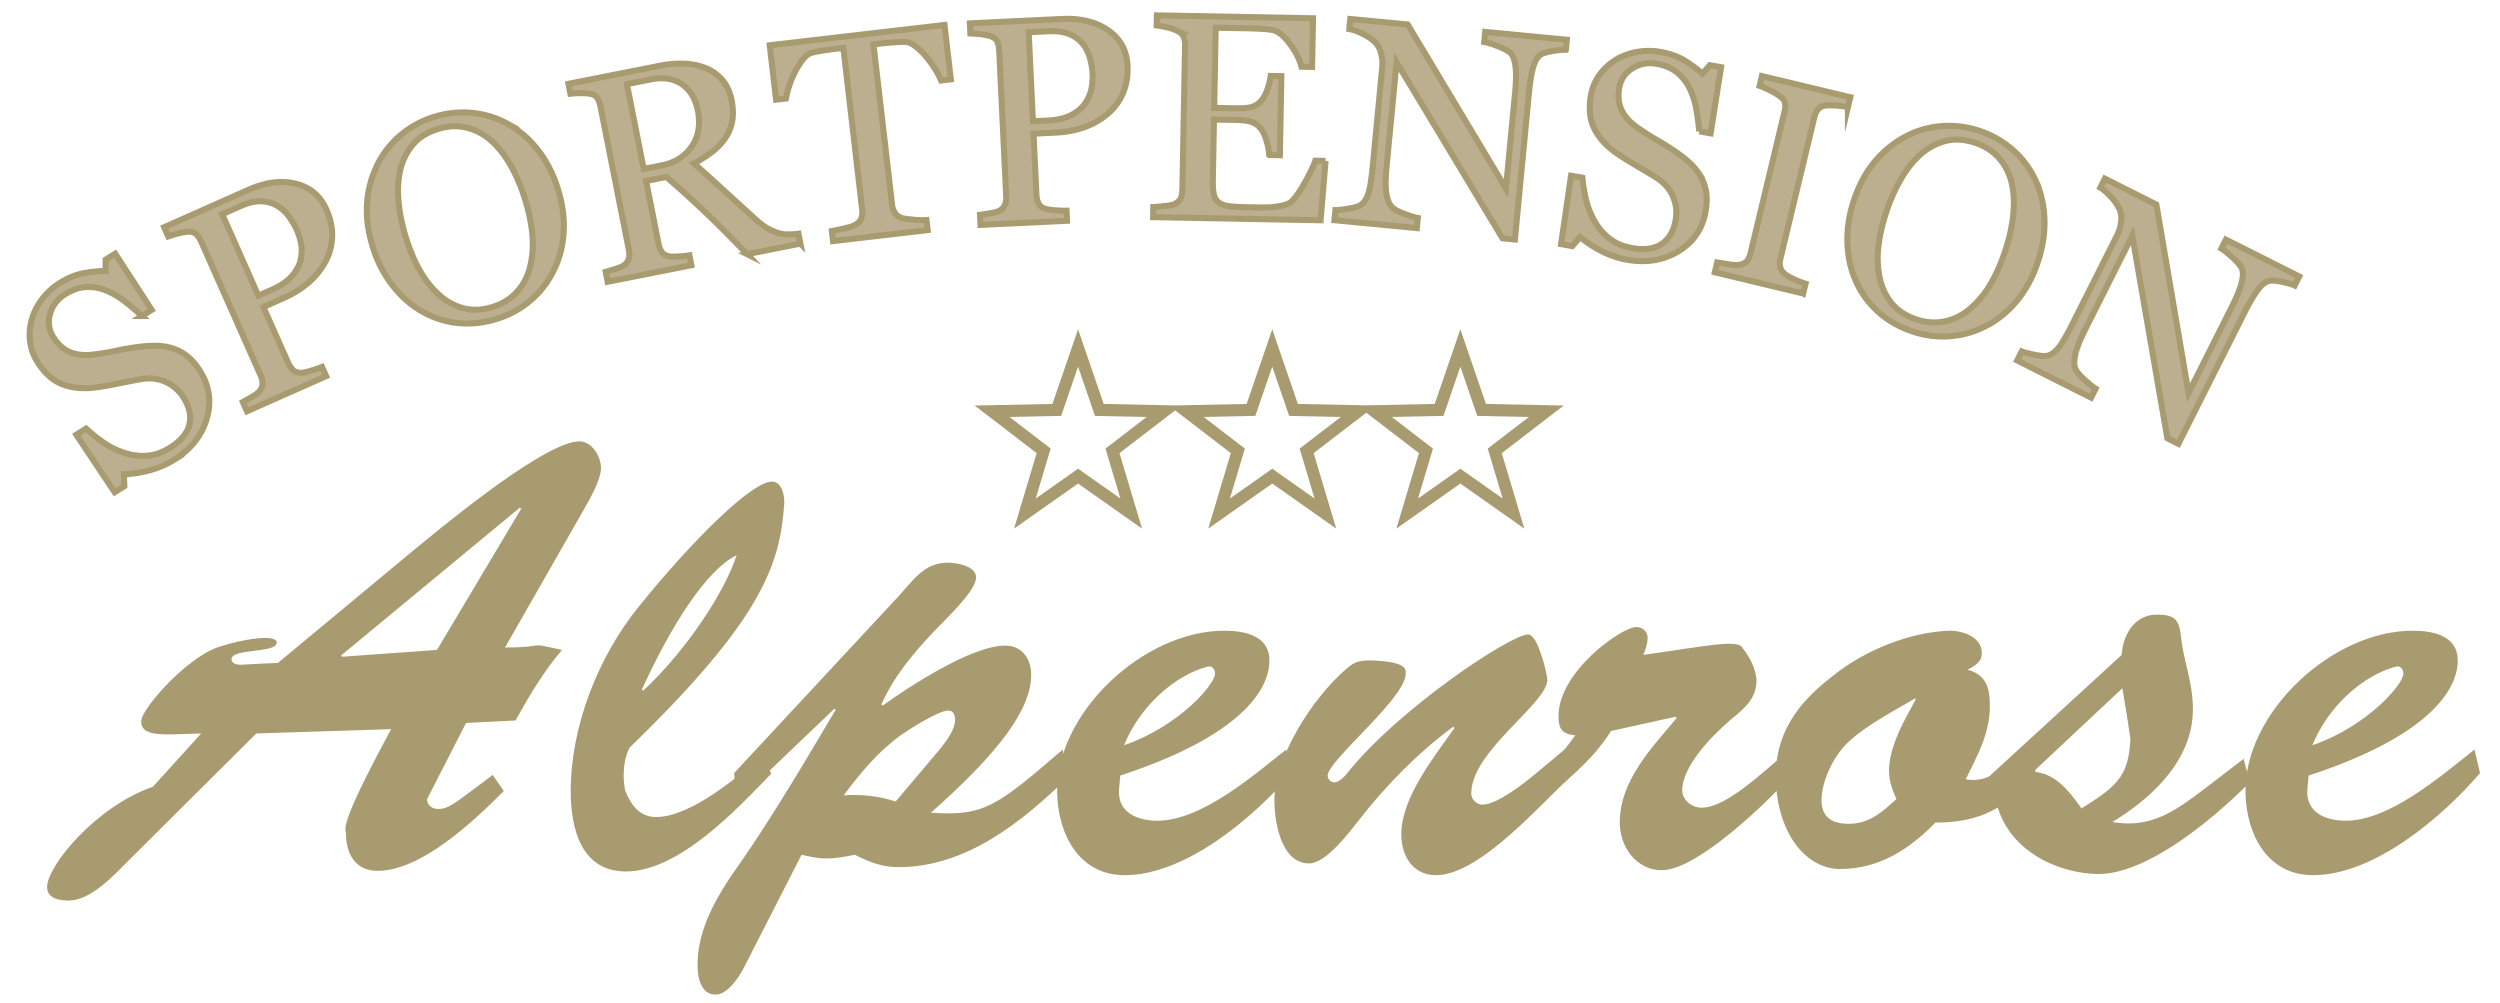
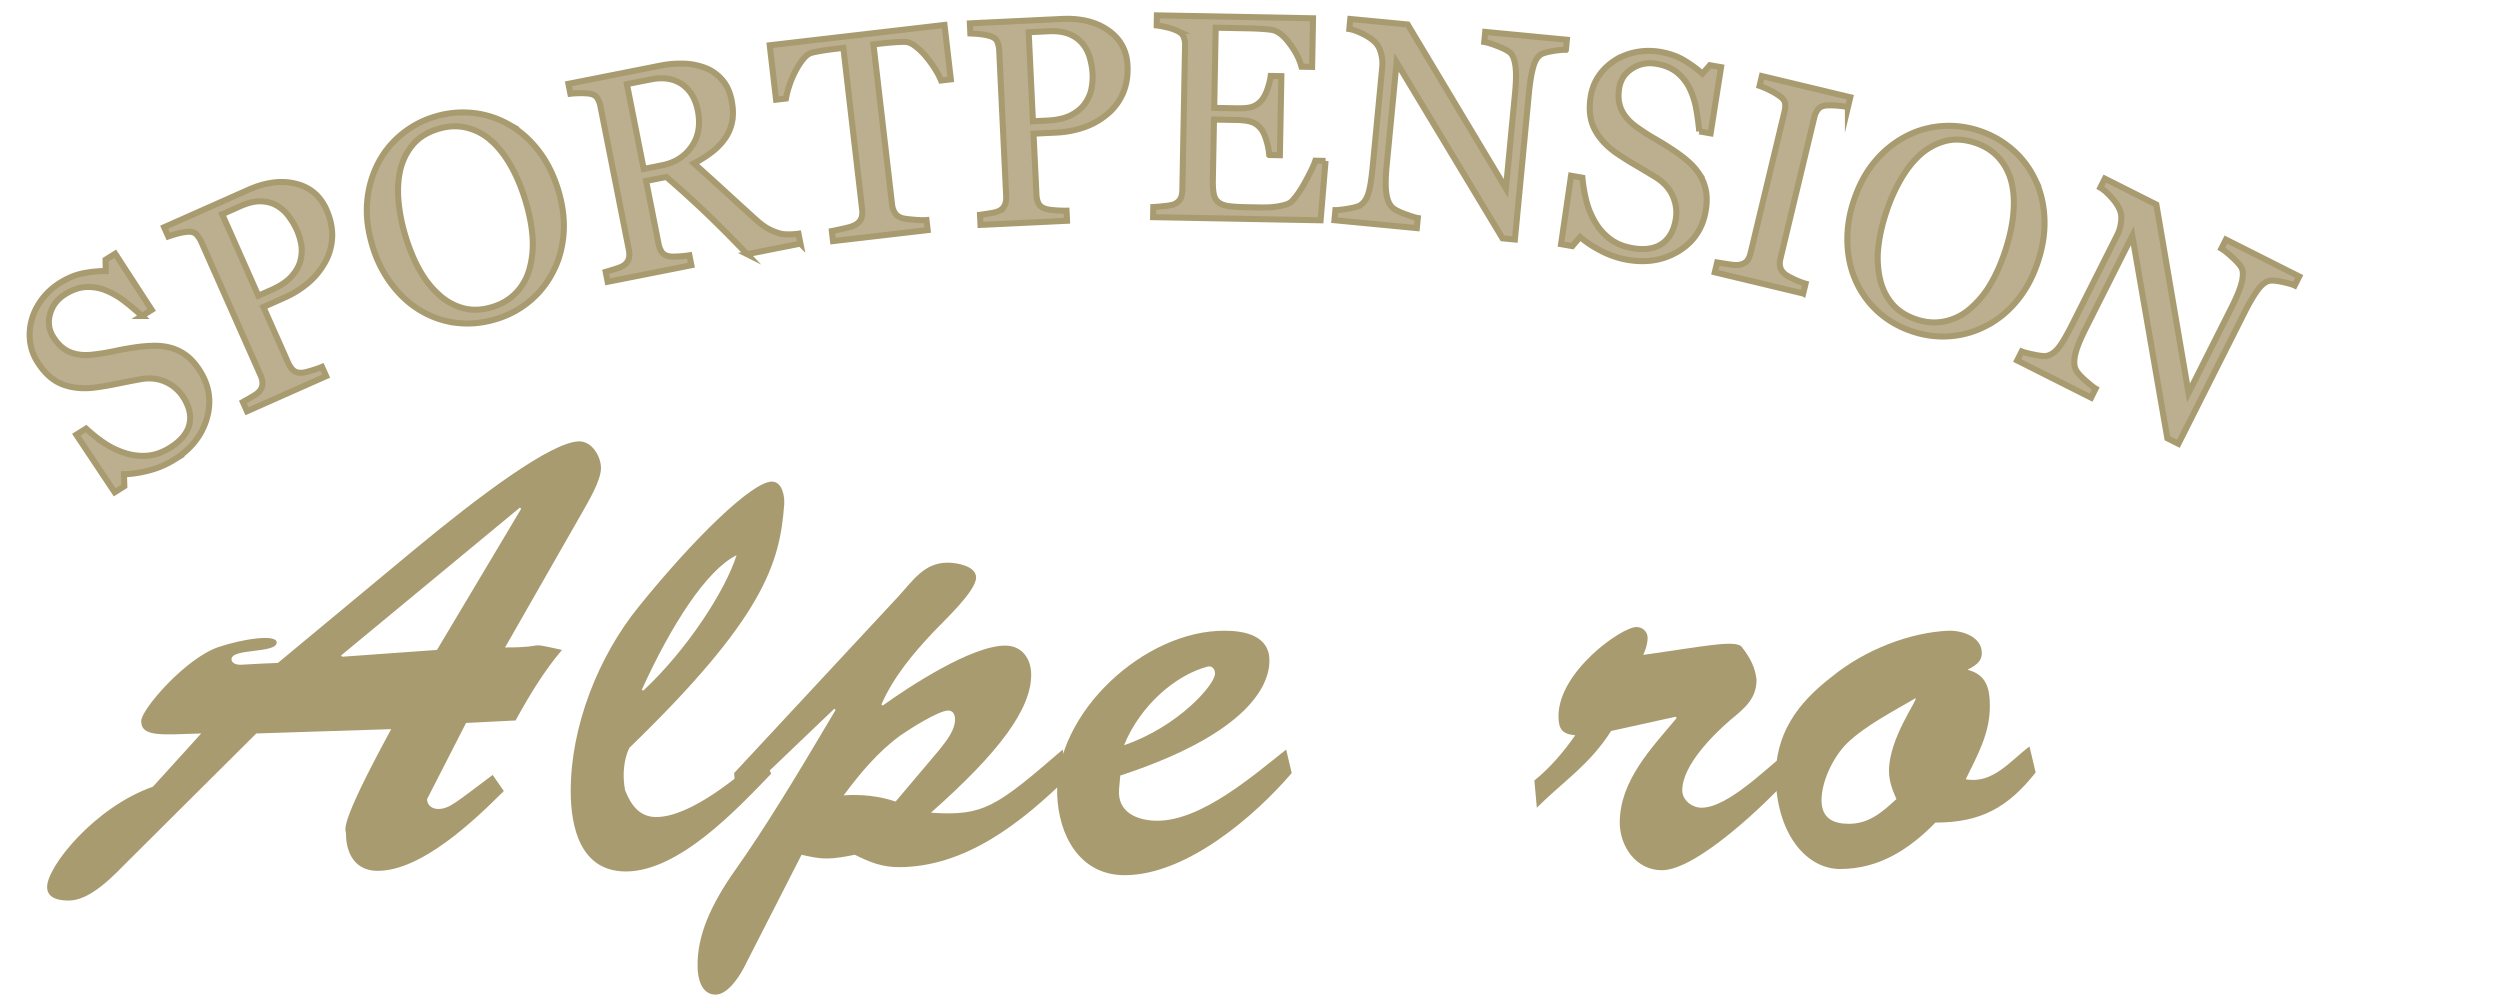
<svg xmlns="http://www.w3.org/2000/svg" width="206" height="82.667" viewBox="0 0 206 82.667">
-   <path fill="none" stroke="#A99B70" stroke-miterlimit="10" d="M88.833 28.675l1.752 5.102 5.334.11-4.252 3.262 1.545 5.169-4.379-3.085-4.38 3.085 1.545-5.169-4.252-3.262 5.335-.11zm16 0l1.752 5.102 5.334.11-4.252 3.262 1.545 5.169-4.379-3.085-4.38 3.085 1.545-5.169-4.252-3.262 5.335-.11zm15.5 0l1.751 5.102 5.334.11-4.251 3.262 1.544 5.169-4.378-3.085-4.379 3.085 1.545-5.169-4.252-3.262 5.334-.11z" />
  <g fill="#A99B70">
    <path d="M35.192 65.843c0 .51.408.816.918.816.917 0 1.479-.561 4.487-2.805l.918 1.326c-2.448 2.448-6.782 6.579-10.403 6.579-1.836 0-2.601-1.428-2.601-3.06 0-.408-.765-.357 3.723-8.618l-11.117.357L10.664 70.84c-1.224 1.224-3.162 3.366-4.998 3.366-.765 0-1.785-.153-1.785-1.122 0-1.683 3.927-6.578 8.72-8.261l3.978-4.385c-3.264.102-4.946.306-4.946-1.02 0-.969 3.723-5.252 6.425-6.119 1.989-.663 4.742-1.071 4.742-.357 0 .917-3.723.458-3.723 1.376 0 .357.459.459.714.459.816-.051 2.906-.153 3.11-.153l11.423-9.485c4.998-4.131 11.117-8.771 13.412-8.771 1.071 0 1.785 1.275 1.785 2.193 0 1.071-1.071 2.805-1.581 3.723L41.617 53.35c3.773 0 1.479-.51 4.691.204-1.479 1.734-2.703 3.773-3.825 5.813l-4.08.204-3.211 6.272zm7.751-23.917l-.102-.102-14.737 12.188.102.102 7.802-.561 6.935-11.627zm20.606 21.826c-2.805 2.907-7.598 8.057-11.984 8.057-3.723 0-4.539-3.621-4.539-6.629 0-5.354 2.295-11.117 5.609-15.196 4.488-5.559 9.333-10.301 10.964-10.301.867 0 1.071 1.224 1.02 1.887-.357 4.845-1.683 9.332-12.749 20.041-.459.867-.612 2.295-.357 3.519.459 1.173 1.173 2.193 2.55 2.193 2.805 0 6.731-3.264 8.771-5.1l.715 1.529zm-10.556-6.833c3.621-3.366 6.782-8.261 7.7-11.168-2.499 1.224-5.406 5.813-7.802 11.066l.102.102z" />
    <path d="M61.255 79.815c-.408.765-1.326 2.142-2.295 2.142-1.173 0-1.479-1.376-1.479-2.294-.051-2.55 1.071-5.1 3.162-8.057 2.346-3.315 4.896-7.497 8.21-13.106l-.102-.102-8.057 7.7-.204-2.396 13.514-14.534c1.224-1.326 2.142-2.805 4.08-2.805.714 0 2.346.255 2.346 1.224 0 1.122-2.652 3.569-3.468 4.437-1.734 1.835-3.315 3.723-4.334 6.017l.102.102c2.192-1.581 7.343-4.946 10.097-4.946 1.377 0 2.142 1.071 2.142 2.396 0 2.805-2.55 6.323-8.261 11.372 4.385.306 5.405-.51 10.862-5.202l.357 2.346c-3.773 3.672-8.363 7.343-13.871 7.343-1.377 0-2.397-.408-3.621-1.02-.765.153-1.53.306-2.346.306-.714 0-1.377-.153-2.04-.306l-4.794 9.383zM77.42 61.763c.561-.714 1.275-1.581 1.275-2.499 0-.357-.153-.714-.561-.714-.816 0-3.264 1.581-3.927 2.04-1.887 1.377-3.314 3.111-4.691 4.947 1.479-.102 2.907.051 4.284.51l3.62-4.284z" />
    <path d="M106.438 63.701c-3.11 3.621-8.72 8.414-13.769 8.414-3.723 0-5.457-3.314-5.559-6.68-.204-6.681 7.19-13.514 13.82-13.463 1.632 0 3.672.408 3.672 2.448 0 2.499-2.499 6.272-12.29 9.485l-.102 1.122c-.153 1.938 1.53 2.601 3.162 2.601 3.621 0 7.904-3.723 10.607-5.865l.459 1.938zm-6.323-8.21c0-.357-.255-.663-.612-.561-2.55.663-5.507 3.11-6.884 6.476 4.487-1.53 7.547-5.048 7.496-5.915z" />
-     <path d="M129.592 61.202l.408 2.244c-2.702 2.396-7.955 8.669-11.678 8.669-1.938 0-2.855-1.632-2.855-3.366 0-3.06 2.753-6.425 4.386-8.771l-.103-.102c-2.958 2.193-5.558 4.845-7.853 7.802-.766.969-2.652 3.468-4.029 3.468-2.244 0-2.805-3.213-2.855-4.947-.153-3.519 3.06-8.669 6.018-11.168.662-.561 1.121-.612 1.988-.612 3.061.102 2.805.816 2.805 1.122 0 1.989-6.425 7.139-6.425 8.363 0 .306.255.561.561.561.357 0 .815-.459 1.021-.714 4.079-5.201 13.463-11.474 14.941-11.474.203 0 .51.255.815.969.306.765.612 1.683.765 2.754 0 1.989-6.271 5.864-6.271 9.383 0 .459.408.918.918.918 1.223 0 3.467-1.785 4.385-2.55l3.058-2.549z" />
    <path d="M132.755 60.233c-1.785 2.805-3.927 4.131-6.12 6.323l-.203-2.244c1.326-1.071 2.396-2.346 3.365-3.723-1.07-.102-1.377-.51-1.377-1.581 0-3.672 5.201-7.343 6.426-7.343.51 0 .918.408.918.867 0 .51-.153.969-.357 1.428 4.793-.663 7.599-1.275 8.108-.663.765.969 1.122 1.785 1.224 2.703 0 1.581-.969 2.346-2.142 3.314-1.479 1.275-3.978 3.774-3.978 5.813 0 .816.816 1.428 1.58 1.428 2.193 0 5.406-3.314 7.089-4.589l.356 1.887c-1.938 2.193-7.802 7.853-10.709 7.853-2.141 0-3.467-1.989-3.467-3.926 0-3.468 2.652-6.17 4.691-8.618l-.102-.102-5.302 1.173z" />
    <path d="M167.739 63.65c-2.295 2.907-4.538 4.131-8.261 4.131-2.142 2.193-4.641 3.825-7.854 3.825-2.651 0-5.099-2.652-5.304-7.292-.102-3.825 1.785-6.375 4.641-8.567 2.754-2.244 6.426-3.621 9.536-3.774 1.122-.051 2.805.459 2.805 1.836 0 .765-.612 1.071-1.173 1.377 1.529.408 1.836 1.479 1.836 3.009 0 2.244-1.02 4.028-1.988 6.017 2.243.408 3.672-1.53 5.252-2.703l.51 2.141zm-15.553-2.397c-1.123 1.122-2.092 3.111-2.092 4.691 0 1.479.969 1.938 2.244 1.938 1.684 0 2.754-.969 3.927-2.04-.356-.816-.612-1.479-.612-2.346 0-2.652 2.396-5.864 2.193-5.966-1.734 1.021-4.131 2.244-5.66 3.723z" />
-     <path d="M184.875 62.528l.51 1.938c-3.111 3.111-8.67 7.751-12.749 7.547-3.417-.153-7.19-2.091-8.108-5.813-.306.306-.662.663-1.121.663-.51 0-.867-.51-.867-.969 0-.663.816-1.377 1.224-1.785l11.065-10.148c.103-1.683 1.071-3.314 2.907-3.314 1.53 0 1.836.459 1.989 1.887.203 1.938.969 3.672.969 5.916 0 4.182-3.365 7.292-6.629 9.281 3.264.561 5.252-.969 7.75-2.855l3.06-2.348zm-17.337 1.071c1.887.102 3.008 1.683 3.977 3.009 3.061-1.887 3.876-2.754 4.029-5.711a122.394 122.394 0 0 0-.664-4.182l-7.342 6.884z" />
-     <path d="M204.356 63.701c-3.109 3.621-8.719 8.414-13.768 8.414-3.723 0-5.457-3.314-5.559-6.68-.204-6.681 7.189-13.514 13.819-13.463 1.632 0 3.672.408 3.672 2.448 0 2.499-2.499 6.272-12.29 9.485l-.102 1.122c-.153 1.938 1.529 2.601 3.161 2.601 3.62 0 7.904-3.723 10.606-5.865l.461 1.938zm-6.322-8.21c0-.357-.256-.663-.612-.561-2.55.663-5.507 3.11-6.884 6.476 4.486-1.53 7.546-5.048 7.496-5.915z" />
  </g>
  <path d="M14.068 28.659c.505.145.952.37 1.341.674.389.305.747.719 1.075 1.242.779 1.246.961 2.56.546 3.944-.415 1.384-1.305 2.503-2.669 3.356a7.475 7.475 0 0 1-2.071.888c-.751.198-1.442.301-2.074.309l.027.992-.795.498-3.16-4.741.805-.503c.538.492 1.069.909 1.591 1.25a6.639 6.639 0 0 0 1.722.796 4.69 4.69 0 0 0 1.791.179c.605-.056 1.213-.275 1.822-.656.457-.286.818-.595 1.085-.928s.437-.675.512-1.026c.075-.352.071-.707-.011-1.066s-.243-.731-.484-1.116a3.341 3.341 0 0 0-1.463-1.278c-.623-.289-1.328-.362-2.115-.221a90.84 90.84 0 0 0-1.836.357c-.686.141-1.29.245-1.809.313-1.019.14-1.929.058-2.732-.246-.803-.304-1.496-.922-2.081-1.856a4.092 4.092 0 0 1-.61-1.705 4.62 4.62 0 0 1 .157-1.826c.168-.585.454-1.139.854-1.661s.886-.962 1.456-1.319c.649-.406 1.292-.67 1.93-.792s1.251-.184 1.841-.184l-.015-.931.795-.497 3.007 4.629-.805.503a20.958 20.958 0 0 0-1.455-1.232 6.462 6.462 0 0 0-1.543-.887c-.525-.206-1.064-.294-1.618-.266s-1.128.229-1.724.602c-.629.394-1.04.932-1.23 1.613-.191.682-.104 1.314.261 1.897.381.609.839 1.025 1.375 1.248.536.223 1.155.293 1.86.211.628-.07 1.229-.167 1.802-.291a25.476 25.476 0 0 1 1.695-.307c.505-.077 1.01-.121 1.514-.132.503-.011.982.045 1.436.166zm12.83-11.384c.352.792.508 1.563.468 2.312a4.596 4.596 0 0 1-.618 2.088 6.094 6.094 0 0 1-1.399 1.672 8.184 8.184 0 0 1-1.943 1.196l-1.703.756 2.045 4.605c.111.25.25.452.416.604.166.153.4.222.702.208.15-.007.398-.061.742-.163s.653-.208.928-.322l.337.761-6.522 2.896-.338-.761c.165-.09.402-.225.711-.405.309-.18.515-.327.618-.441.173-.188.268-.393.285-.614s-.036-.471-.16-.75l-4.87-10.968a2.204 2.204 0 0 0-.406-.627c-.16-.168-.395-.243-.703-.226a4.942 4.942 0 0 0-.897.161c-.285.08-.527.155-.727.227l-.337-.76 6.94-3.082c1.414-.628 2.713-.796 3.897-.506s2.031 1.003 2.534 2.139zm-2.105 4.037c.091-.45.094-.876.009-1.279a5.192 5.192 0 0 0-.322-1.043 6.102 6.102 0 0 0-.696-1.178 3.142 3.142 0 0 0-.988-.882c-.399-.225-.843-.339-1.333-.344s-1.038.127-1.645.396l-1.51.67 2.981 6.716 1.093-.485c.771-.343 1.345-.74 1.72-1.193.377-.454.607-.913.691-1.378zm17.092-11.076c.926.517 1.746 1.232 2.458 2.146.713.913 1.262 1.997 1.646 3.252.387 1.262.536 2.471.449 3.625s-.379 2.204-.874 3.148a7.619 7.619 0 0 1-1.912 2.4 7.82 7.82 0 0 1-2.757 1.482c-1.105.338-2.191.444-3.255.317a7.425 7.425 0 0 1-2.945-.992c-.894-.519-1.692-1.236-2.394-2.153a9.889 9.889 0 0 1-1.595-3.146c-.396-1.292-.547-2.506-.454-3.642a8.44 8.44 0 0 1 .865-3.139 7.552 7.552 0 0 1 1.934-2.431 7.843 7.843 0 0 1 2.74-1.477 7.894 7.894 0 0 1 3.163-.319 7.495 7.495 0 0 1 2.931.929zm1.783 11.784c.21-.808.279-1.671.206-2.588-.072-.917-.271-1.906-.596-2.967-.334-1.091-.747-2.059-1.239-2.905s-1.042-1.527-1.649-2.044a4.683 4.683 0 0 0-2.001-1.011c-.729-.165-1.493-.125-2.292.12-.897.274-1.596.713-2.097 1.316s-.845 1.309-1.03 2.118c-.172.771-.215 1.626-.128 2.563.087.938.279 1.892.577 2.863.33 1.076.724 2.017 1.184 2.824.46.807 1.002 1.483 1.626 2.027a4.73 4.73 0 0 0 1.996 1.074c.726.182 1.514.143 2.366-.118.799-.245 1.463-.652 1.991-1.223a4.6 4.6 0 0 0 1.086-2.049zm22.289-1.947l-4.393.87a104.082 104.082 0 0 0-3.419-3.432 93.095 93.095 0 0 0-3.236-2.931l-1.671.331 1.025 5.173c.053.269.142.496.267.682.125.187.335.306.632.358.148.026.4.028.754.006s.65-.053.89-.092l.162.816-6.897 1.366-.162-.816c.181-.051.442-.131.783-.238.341-.107.574-.206.7-.294.21-.145.348-.324.414-.536s.069-.468.009-.767L49.479 8.774a2.083 2.083 0 0 0-.256-.69c-.118-.192-.329-.313-.633-.365a5.24 5.24 0 0 0-.785-.042 7.206 7.206 0 0 0-.805.047l-.162-.816 7.53-1.491a8.635 8.635 0 0 1 1.985-.172 5.361 5.361 0 0 1 1.779.358 3.52 3.52 0 0 1 1.376.976c.381.438.641 1.006.779 1.703.125.628.139 1.203.042 1.724a3.512 3.512 0 0 1-.602 1.422c-.28.397-.637.765-1.072 1.102a9.7 9.7 0 0 1-1.476.932c1.016.906 1.862 1.67 2.539 2.292.677.623 1.505 1.378 2.486 2.267.428.393.8.672 1.115.836s.621.289.917.374c.219.06.483.087.792.082.31-.005.565-.024.766-.056l.163.816zM57.502 9.114c-.196-.987-.634-1.713-1.316-2.178-.682-.465-1.54-.596-2.574-.391l-1.955.387 1.384 6.989 1.506-.298c1.057-.209 1.872-.722 2.442-1.539.574-.817.743-1.807.513-2.97zm20.845-2.575l-.803.093a5.634 5.634 0 0 0-.495-.951 8.946 8.946 0 0 0-.739-1.017 5.472 5.472 0 0 0-.873-.848c-.307-.236-.591-.358-.853-.367-.245-.003-.551.009-.918.036-.368.027-.707.059-1.018.095l-.677.079 1.536 13.212c.03.256.111.484.245.685.133.201.343.344.628.428.146.039.447.078.904.119.457.042.81.052 1.06.03l.096.827-7.799.906-.096-.826c.216-.041.544-.11.985-.209.44-.099.742-.192.905-.282.245-.13.416-.298.514-.502.098-.204.128-.465.092-.784L69.493 3.946l-.675.079c-.241.028-.539.068-.895.122s-.694.118-1.015.195c-.253.061-.501.245-.744.552a6.106 6.106 0 0 0-.653 1.026 8.008 8.008 0 0 0-.488 1.183 6.8 6.8 0 0 0-.26 1.015l-.815.095-.521-4.483 14.399-1.673.521 4.482zm14.56-1.13c.042.866-.092 1.641-.399 2.325a4.592 4.592 0 0 1-1.331 1.724 6.08 6.08 0 0 1-1.909 1.054 8.195 8.195 0 0 1-2.245.413l-1.861.089.241 5.033c.013.273.069.511.169.713.1.203.292.352.579.448.143.048.393.086.75.117.357.03.685.042.981.035l.04.831-7.129.341-.04-.832c.187-.024.456-.064.81-.121.353-.056.599-.119.736-.188a1.01 1.01 0 0 0 .488-.469c.096-.2.137-.453.123-.757l-.574-11.986a2.198 2.198 0 0 0-.152-.732c-.088-.214-.28-.37-.574-.465a4.966 4.966 0 0 0-.894-.174 10.425 10.425 0 0 0-.759-.051l-.04-.831 7.585-.363c1.545-.074 2.817.239 3.817.938.999.697 1.529 1.667 1.588 2.908zm-3.423 3.003c.247-.387.404-.784.471-1.19a5.24 5.24 0 0 0 .077-1.089 6.098 6.098 0 0 0-.223-1.351 3.152 3.152 0 0 0-.602-1.179c-.29-.353-.663-.621-1.118-.803s-1.014-.256-1.677-.225l-1.65.079.351 7.339 1.194-.058c.843-.04 1.521-.204 2.035-.49s.895-.63 1.142-1.033zm19.742 4.847l-.408 4.892-13.802-.258.016-.832c.234-.011.547-.039.939-.082s.646-.091.765-.144c.252-.112.429-.262.53-.447s.154-.423.16-.712l.224-11.951a1.718 1.718 0 0 0-.116-.688c-.082-.201-.259-.366-.53-.497a3.955 3.955 0 0 0-.844-.285 6.428 6.428 0 0 0-.847-.157l.015-.832 12.865.24-.075 4.007-.878-.017c-.146-.596-.471-1.233-.978-1.911-.507-.678-.995-1.052-1.462-1.123-.242-.036-.53-.064-.866-.086s-.718-.037-1.148-.045l-2.613-.049-.124 6.608 1.875.035c.602.011 1.042-.037 1.322-.146.279-.108.527-.292.743-.554.176-.224.328-.523.457-.9.128-.376.215-.732.26-1.068l.878.017-.122 6.515-.879-.017a5.28 5.28 0 0 0-.229-1.194c-.129-.42-.266-.726-.411-.916-.237-.309-.508-.514-.815-.613-.307-.099-.714-.154-1.222-.163l-1.875-.035-.093 4.983c-.009.5.019.894.083 1.184s.197.511.398.663c.2.152.476.253.827.302.351.049.85.08 1.499.092l1.019.019c.422.008.778-.001 1.067-.027a6.23 6.23 0 0 0 .923-.153c.318-.076.544-.183.68-.321.366-.368.754-.929 1.163-1.684.409-.754.671-1.31.787-1.667l.842.017zm19.807-9.154c-.218-.013-.559.017-1.021.09-.463.074-.797.164-1.004.269-.298.167-.522.523-.672 1.065-.15.543-.267 1.238-.348 2.086l-1.162 12.12-1.016-.097-8.732-14.505-.819 8.539c-.092.957-.103 1.697-.03 2.222.071.525.221.908.449 1.149.162.188.516.383 1.063.584.545.202.907.315 1.086.34l-.08.828-6.789-.651.079-.828c.211.004.573-.038 1.083-.126.512-.088.834-.181.969-.278.293-.191.512-.506.656-.944.144-.438.268-1.196.371-2.277l.781-8.154a3.225 3.225 0 0 0-.084-1.091c-.09-.37-.23-.662-.422-.876-.255-.284-.613-.54-1.074-.768s-.838-.365-1.132-.409l.079-.829 4.729.454 8.095 13.512.754-7.873c.093-.964.102-1.711.027-2.24-.076-.529-.221-.89-.438-1.083-.205-.169-.547-.347-1.027-.534-.48-.187-.848-.301-1.103-.341l.079-.829 6.73.646-.077.829zm10.997 10.254c.279.445.461.912.547 1.398.084.487.074 1.034-.033 1.642-.253 1.447-.996 2.546-2.23 3.297-1.234.752-2.645.988-4.229.711-.731-.128-1.442-.37-2.134-.725s-1.273-.741-1.748-1.157l-.645.755-.923-.162.821-5.638.936.164c.07.727.186 1.391.346 1.994.16.604.41 1.184.748 1.743.32.524.725.968 1.212 1.331s1.085.607 1.794.731c.531.093 1.006.105 1.428.036.42-.069.775-.209 1.066-.421.291-.211.525-.478.705-.8.18-.322.309-.707.387-1.153a3.348 3.348 0 0 0-.232-1.929c-.271-.631-.746-1.157-1.426-1.578-.465-.287-1-.608-1.604-.962a25.872 25.872 0 0 1-1.555-.977c-.85-.577-1.473-1.248-1.866-2.01s-.495-1.687-.306-2.771c.109-.624.338-1.182.687-1.676s.794-.912 1.337-1.252a5.026 5.026 0 0 1 1.746-.664 5.497 5.497 0 0 1 1.965-.007c.754.132 1.409.366 1.965.702.557.335 1.053.7 1.492 1.094l.611-.702.923.162-.86 5.453-.936-.164a20.939 20.939 0 0 0-.258-1.889 6.382 6.382 0 0 0-.554-1.691 3.867 3.867 0 0 0-1.024-1.28c-.432-.349-.992-.584-1.686-.706-.73-.128-1.396-.002-1.993.376-.598.379-.956.907-1.075 1.584-.123.708-.061 1.324.188 1.847.249.524.663.991 1.241 1.401.515.368 1.026.697 1.535.989.508.291.996.593 1.465.905.427.281.831.585 1.214.915a5.1 5.1 0 0 1 .958 1.084zm8.553 9.824l-7.282-1.747.194-.809c.209.034.511.083.905.145s.68.083.854.06c.274-.039.488-.13.645-.273.154-.144.268-.367.342-.671l2.81-11.714c.063-.266.075-.498.034-.697-.041-.198-.202-.396-.484-.592a6.21 6.21 0 0 0-.799-.463 5.801 5.801 0 0 0-.814-.346l.193-.809 7.282 1.747-.194.809a7.525 7.525 0 0 0-.863-.117 5.917 5.917 0 0 0-.9-.017c-.311.022-.539.124-.688.305a1.606 1.606 0 0 0-.313.648l-2.807 11.703c-.061.251-.059.486.005.707.063.22.215.419.454.597.145.099.389.228.732.387.343.159.639.272.889.34l-.195.807zm19.116-9.38c.456.958.71 2.016.762 3.173.052 1.157-.128 2.359-.542 3.604-.416 1.253-.994 2.325-1.734 3.215-.739.89-1.584 1.577-2.535 2.06a7.62 7.62 0 0 1-2.949.849 7.798 7.798 0 0 1-3.105-.389c-1.098-.364-2.043-.906-2.837-1.627a7.431 7.431 0 0 1-1.827-2.514c-.428-.94-.663-1.988-.704-3.142s.133-2.316.522-3.488c.426-1.283 1.005-2.36 1.738-3.232a8.42 8.42 0 0 1 2.523-2.058 7.542 7.542 0 0 1 2.984-.862 7.86 7.86 0 0 1 3.089.383 7.912 7.912 0 0 1 2.763 1.571 7.509 7.509 0 0 1 1.852 2.457zm-5.371 10.639a7.8 7.8 0 0 0 1.667-1.99c.473-.79.883-1.711 1.232-2.765.359-1.083.584-2.111.672-3.086.09-.975.035-1.848-.16-2.622-.199-.766-.547-1.426-1.046-1.983s-1.145-.966-1.938-1.23c-.889-.295-1.713-.342-2.472-.141a5.018 5.018 0 0 0-2.066 1.129c-.587.529-1.116 1.201-1.589 2.016a14.212 14.212 0 0 0-1.188 2.667c-.355 1.068-.578 2.064-.671 2.988a7.744 7.744 0 0 0 .151 2.594c.184.785.52 1.462 1.005 2.031.486.569 1.152.993 1.997 1.274.793.263 1.57.315 2.332.156a4.559 4.559 0 0 0 2.074-1.038zm26.755-1.919c-.199-.091-.527-.187-.984-.285-.458-.099-.803-.137-1.033-.113-.338.048-.676.298-1.014.75-.336.452-.695 1.058-1.078 1.818L179.5 36.569l-.911-.458-2.888-16.684-3.855 7.663c-.432.858-.709 1.545-.833 2.06s-.123.927.002 1.234c.083.234.343.544.778.93s.732.622.889.709l-.373.744-6.093-3.066.374-.743c.195.081.547.172 1.055.275.509.103.844.133 1.004.092.343-.072.66-.287.953-.642s.683-1.019 1.171-1.989l3.683-7.317c.161-.321.267-.67.316-1.047.051-.377.025-.701-.076-.97-.135-.357-.376-.725-.723-1.105s-.649-.644-.907-.791l.374-.744 4.244 2.136 2.65 15.526 3.555-7.064c.436-.865.715-1.558.836-2.078.122-.52.117-.91-.016-1.168-.129-.231-.383-.521-.763-.869-.38-.349-.682-.588-.905-.718l.375-.743 6.039 3.039-.372.742z" fill="#BCAF8F" stroke="#A99B70" stroke-width=".5" stroke-miterlimit="10" />
</svg>